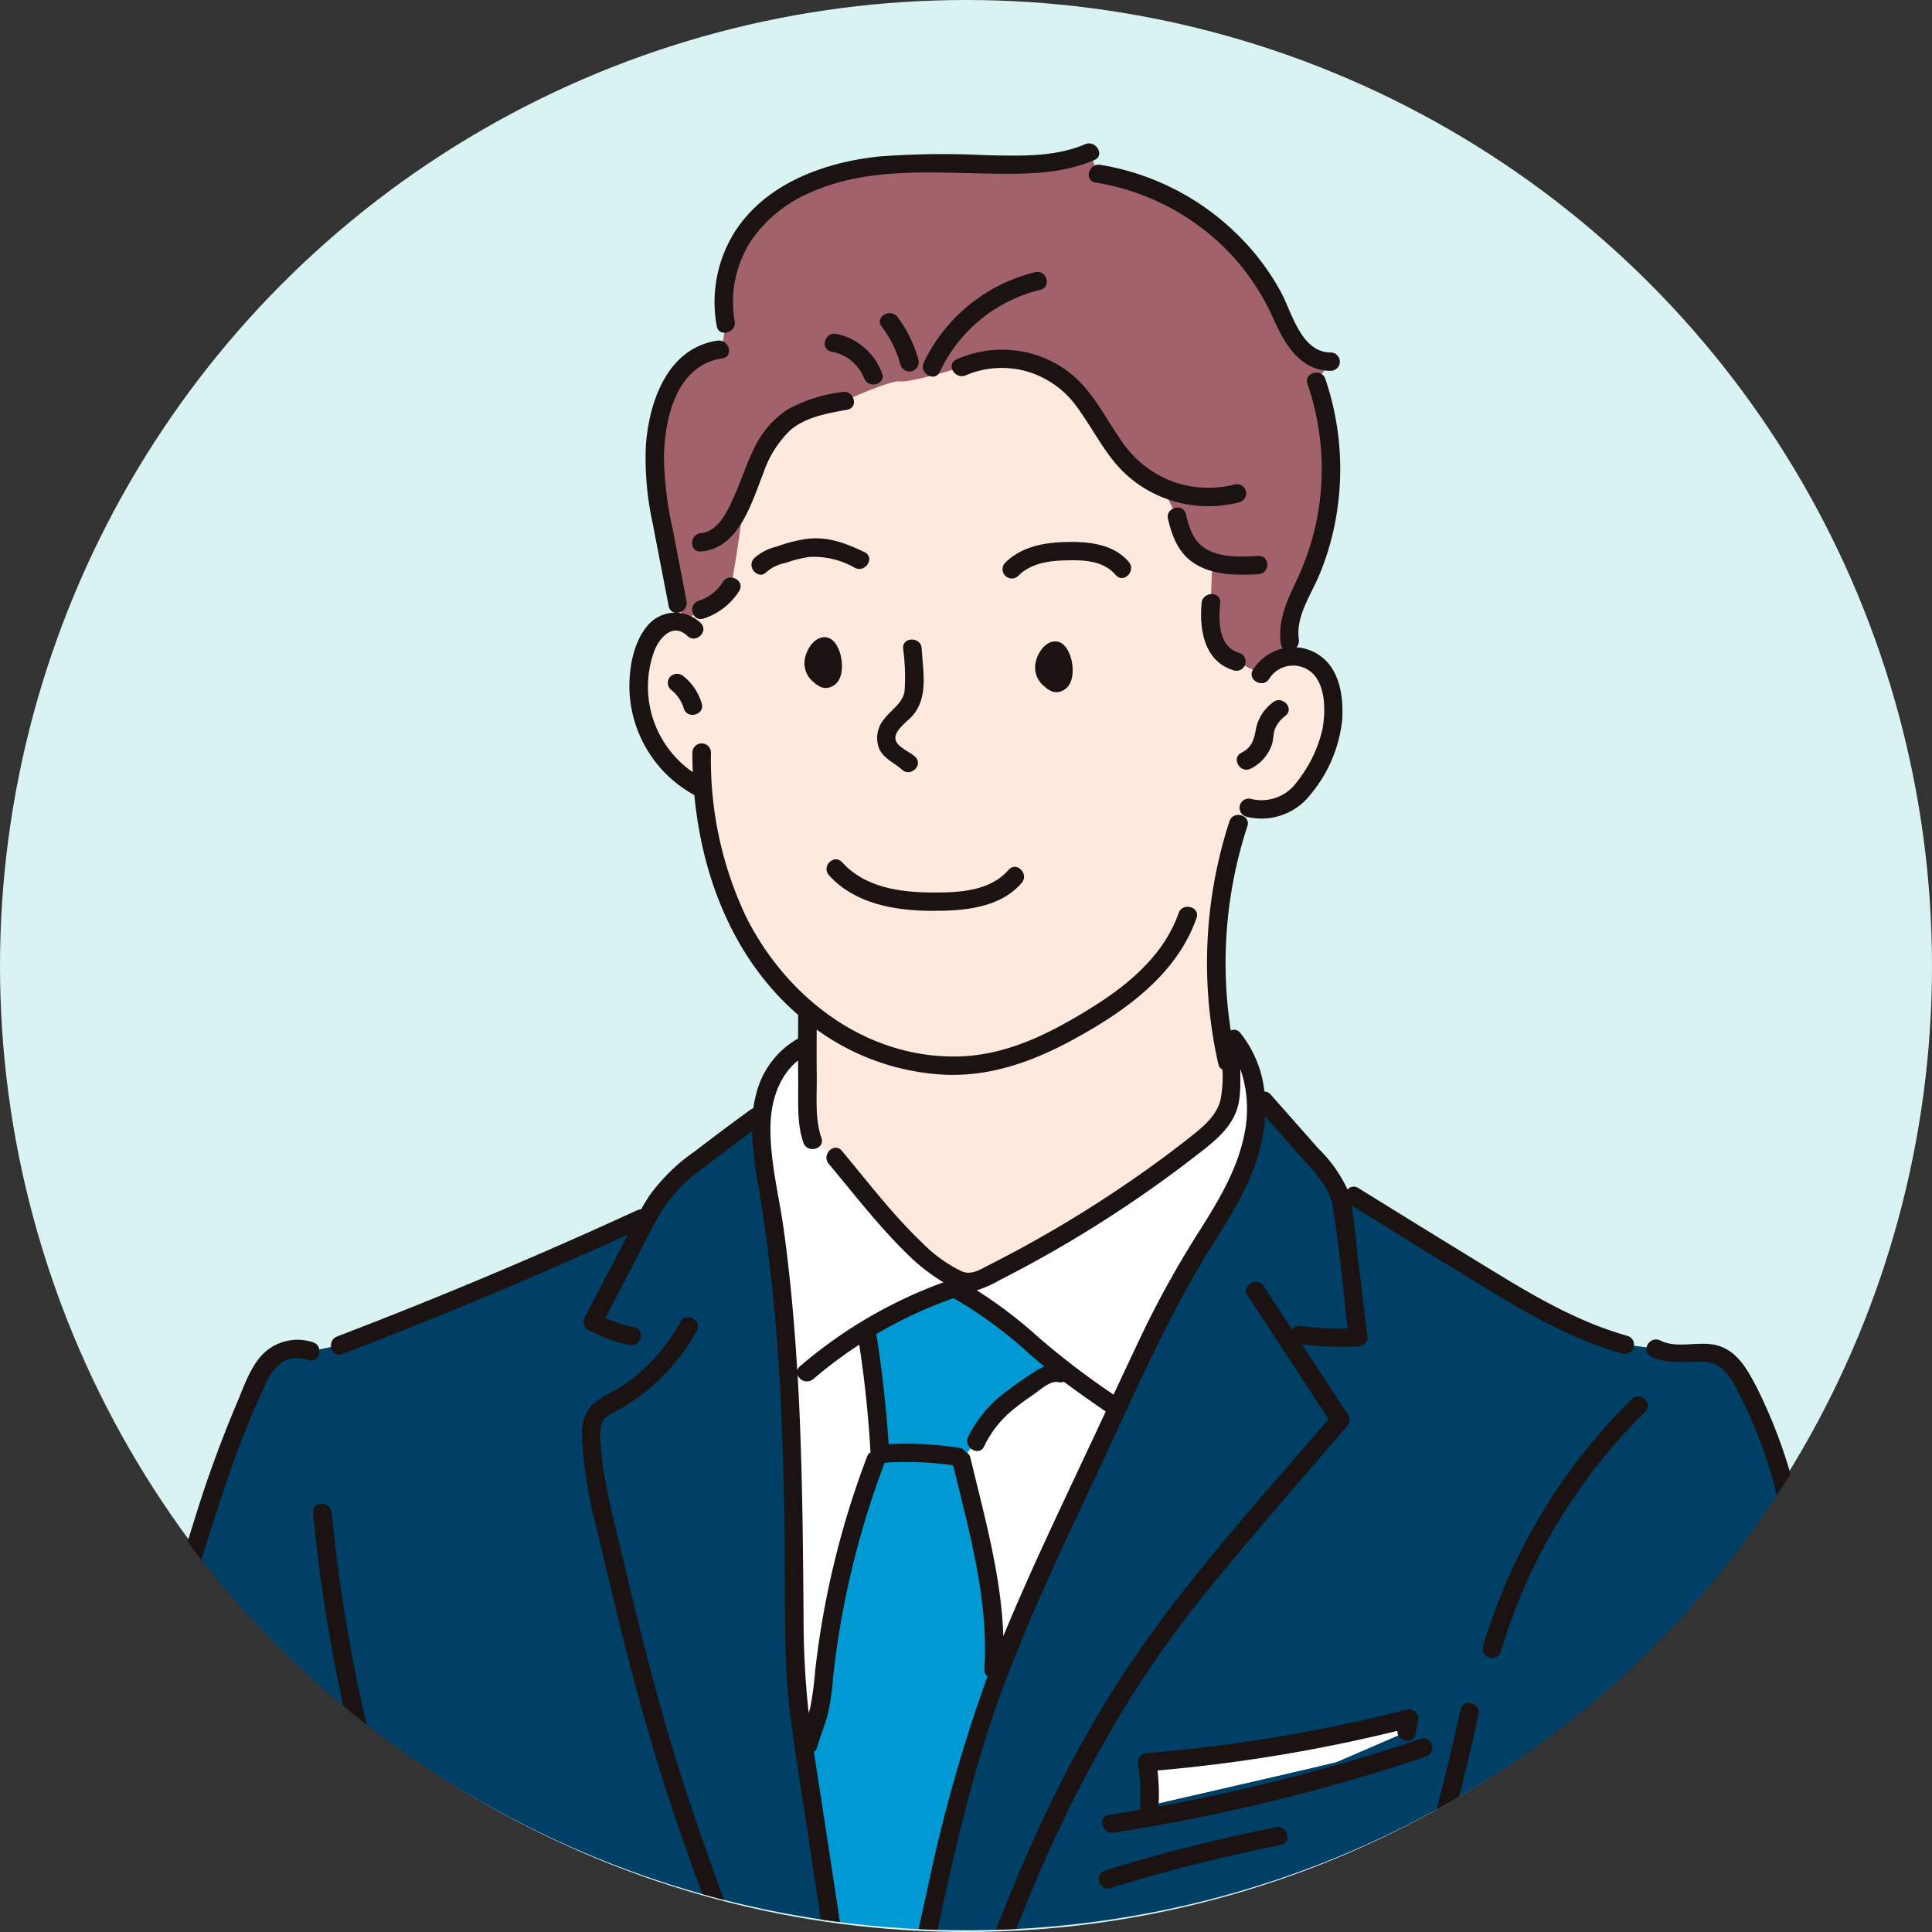
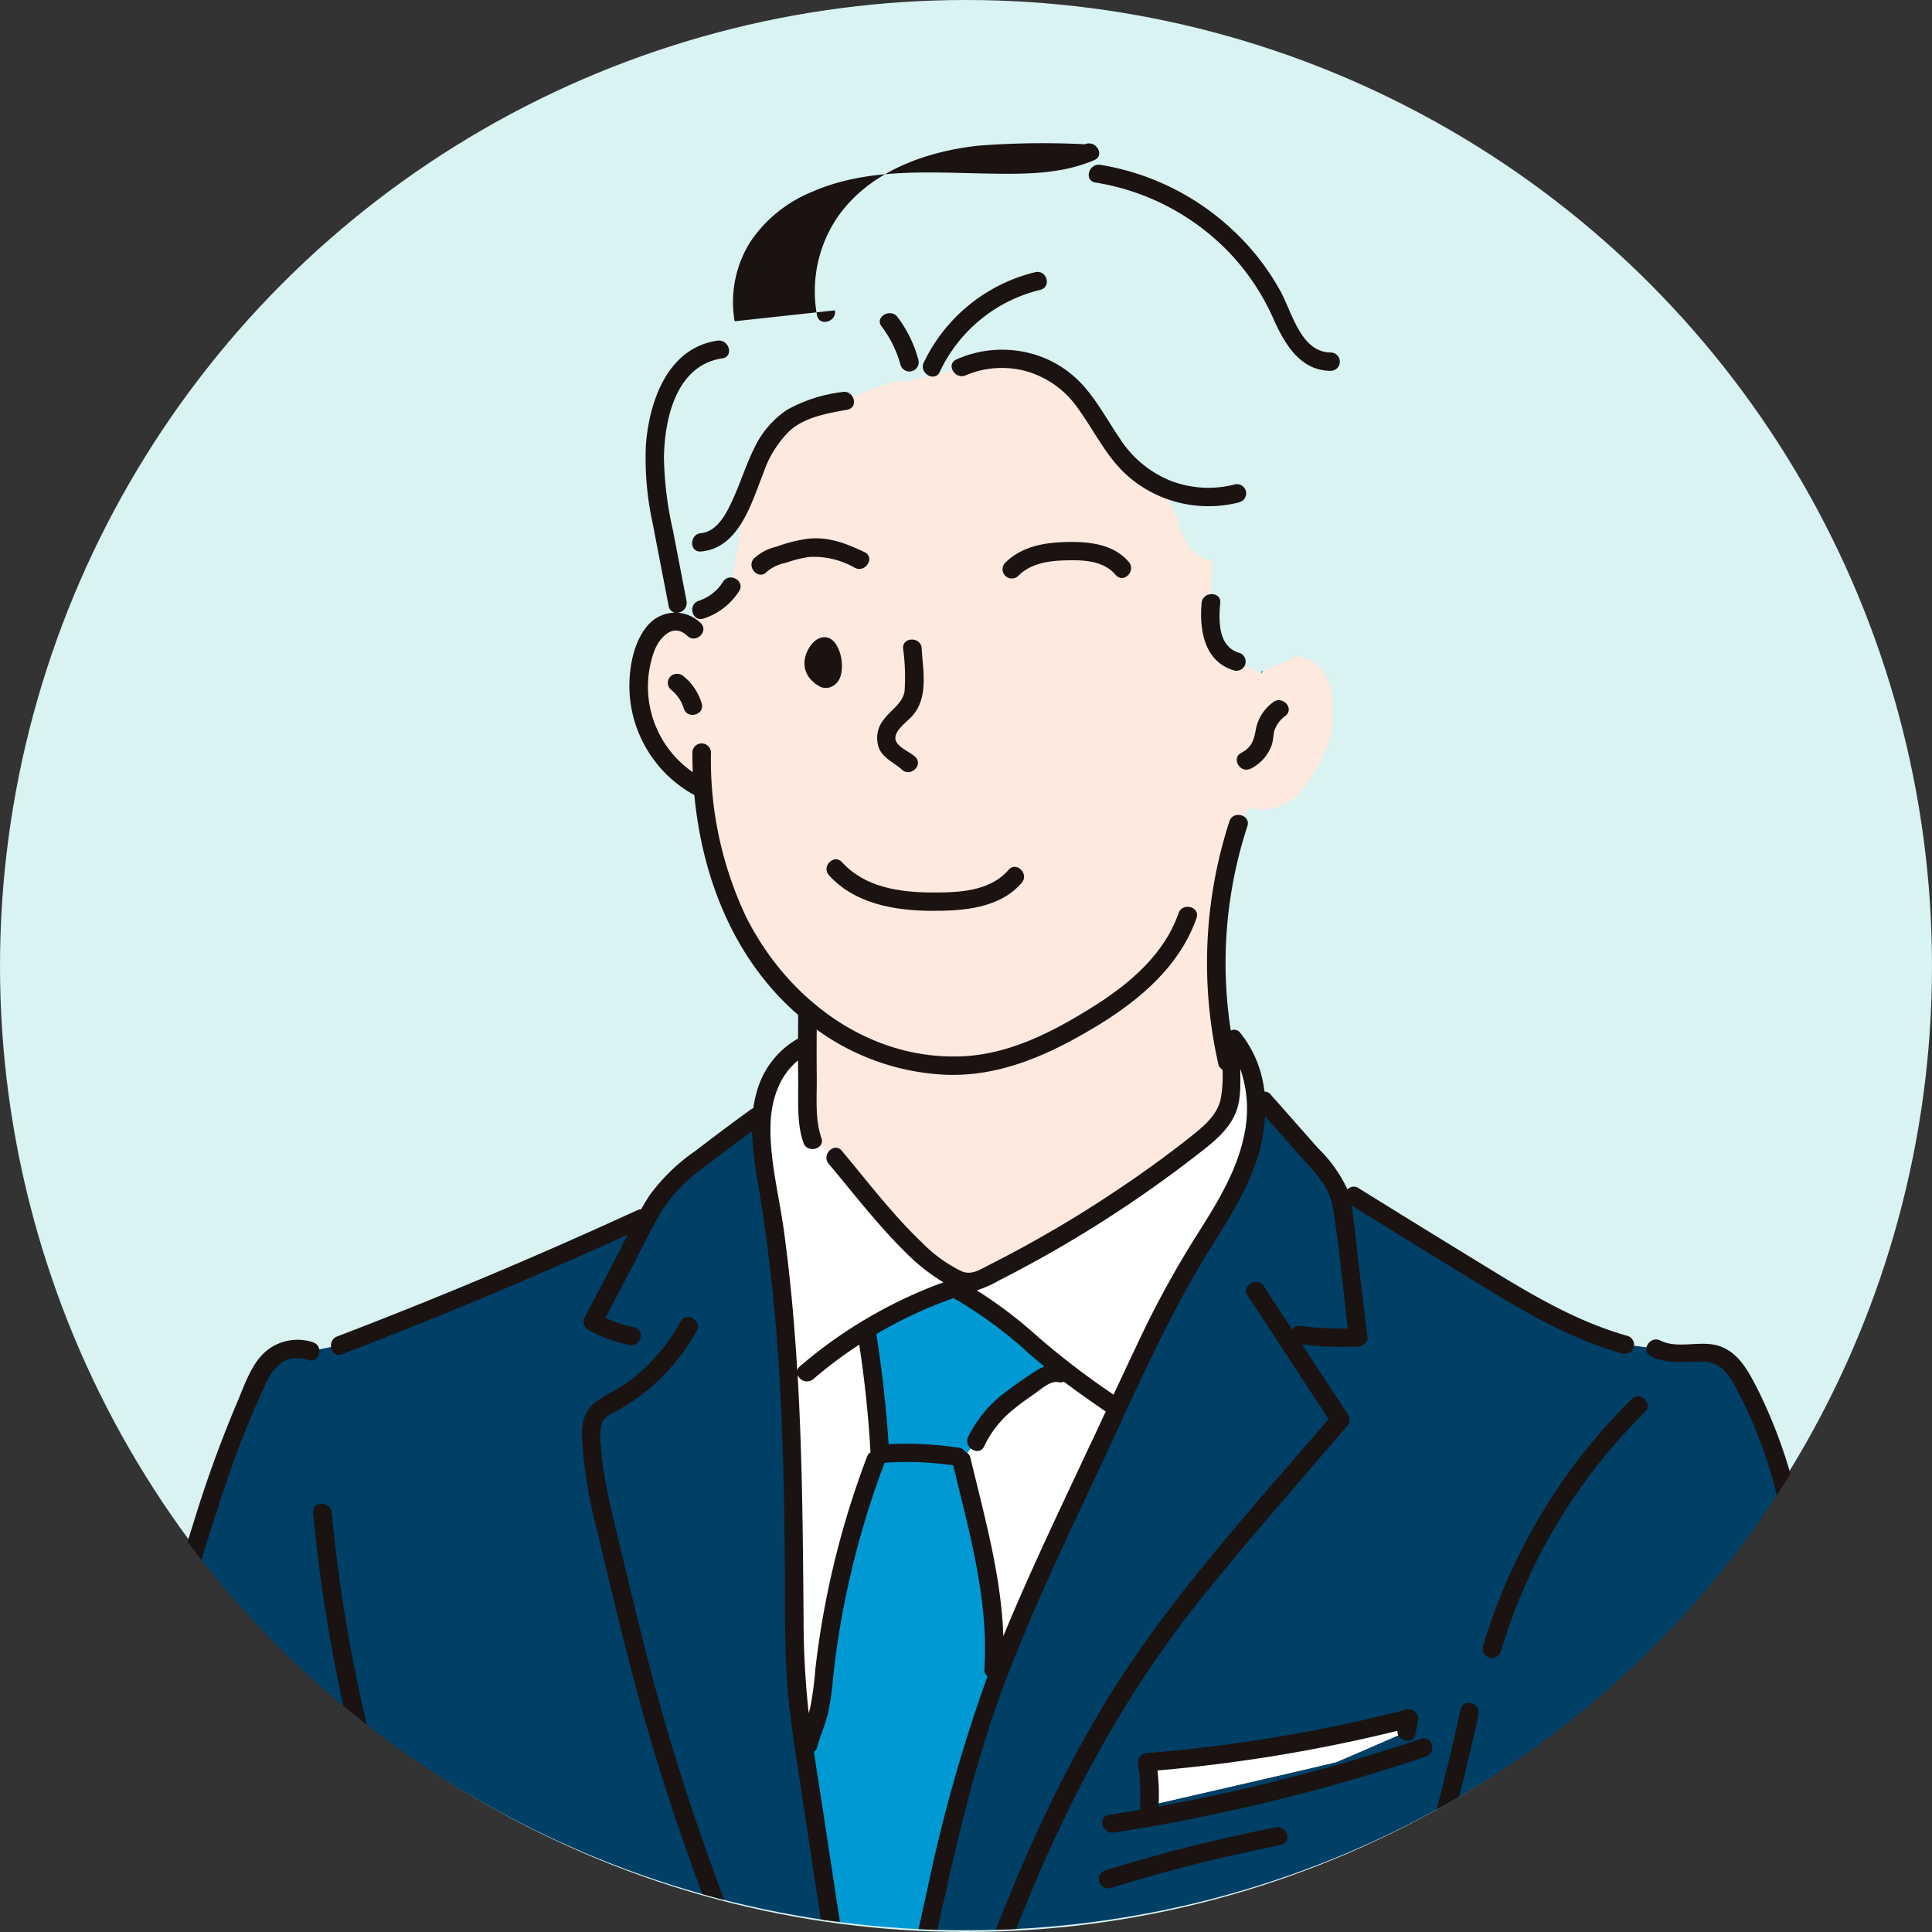
<svg xmlns="http://www.w3.org/2000/svg" width="240" height="240" viewBox="0 0 240 240">
  <rect x="0" y="0" width="240" height="240" fill="#333333" stroke="none" />
  <defs>
    <clipPath id="clip-path">
      <ellipse id="楕円形_666" data-name="楕円形 666" cx="120" cy="118.382" rx="120" ry="118.382" fill="none" />
    </clipPath>
  </defs>
  <g id="residence_staff_case_1st" transform="translate(-193 -7899)">
    <circle id="楕円形_667" data-name="楕円形 667" cx="120" cy="120" r="120" transform="translate(193 7899)" fill="#d9f2f2" />
    <g id="residence_staff_case_1st-2" data-name="residence_staff_case_1st" transform="translate(88 7899.022)">
      <g id="グループ_2861" data-name="グループ 2861" transform="translate(105 3)">
        <g id="グループ_2860" data-name="グループ 2860" clip-path="url(#clip-path)">
          <path id="パス_3285" data-name="パス 3285" d="M37.449,19.908a4.151,4.151,0,0,1,.31-.454l-.276.107-.033.347" transform="translate(119.209 60.829)" fill="#008dc1" />
          <path id="パス_3286" data-name="パス 3286" d="M221.879,90.853c-1.322-8.2-3.225-16.462-7.375-23.692a6.837,6.837,0,0,0-2.422-2.777c-2.464-1.37-5.815.248-8.287-1.106l-3.84-.47c-6.651-1.832-12.608-5.489-18.469-9.1q-7.605-4.686-15.214-9.372l-1.778-.285a6.078,6.078,0,0,0-.305-.792,11.345,11.345,0,0,0-1.928-2.658q-3.564-4.036-7.124-8.068s-.385-.062-1.008-.169a19.636,19.636,0,0,1-1.155,7.589c-1.774,4.989-5.02,9.306-7.71,13.874-2.192,3.727-4.024,7.643-5.852,11.551l-7.693,16.466c-3.309,7.078-6.626,14.176-9.442,21.451-1.071,2.769-2.071,5.563-2.966,8.394-2.267,7.152-3.878,14.485-5.484,21.806q-3.345,15.228-6.685,30.46l-.552-6.1a80.185,80.185,0,0,0-1.916-8.761l-1.832-4.313q-2.265-14.912-4.53-29.829c-.2-1.283-.389-2.563-.569-3.85-.218-1.568-.414-3.141-.561-4.721-.418-4.585-.4-9.19-.418-13.792-.054-16.412-.494-32.891-3.2-49.085a36.114,36.114,0,0,1-.816-9.19l-.791.26q-3.846,2.779-7.588,5.7a22.691,22.691,0,0,0-3.627,3.277A33.325,33.325,0,0,0,78.733,46.9l-.883.19Q59.358,55.6,40.314,62.882l-3.614.735a4.843,4.843,0,0,0-5.062,1.127,8.786,8.786,0,0,0-1.472,2.336c-3.66,7.56-6.133,15.62-8.588,23.639Q20.04,95.744,18.5,100.766c-.661,2.15-1.318,4.3-1.778,6.5-.385,1.849-.632,3.727-1.088,5.563-.515,2.043-1.284,4.015-1.966,6.009-1.69,4.952-3.941,9.954-3.945,15.178,0,.883-.556,4.259-.556,4.259A641,641,0,0,0,.8,206.112c-.364,5.208-.569,10.8,2.217,15.236,3.1,4.94,9.241,7.226,15.1,7.833s11.8-.124,17.662.425c1.6.149,3.192.4,4.773.7l-.581,2.447c-1.677,6.17-2.535,9.335-4.208,15.5.9.235,1.807.462,2.715.673l-.063.157c-3,26.21-1.732,53.405-11.169,78.084.707.124,1.41.252,2.117.38q7.21,1.3,14.424,2.6c6.643,1.2,13.7,2.361,19.983-.1,4.727-1.857,8.484-5.621,11.19-9.871s4.472-9,6.216-13.722q4.292-11.582,8.576-23.16.69-1.857,1.376-3.71c1.92-5.192,3.844-10.387,6.22-15.393,1.527-3.223,3.28-6.566,3.518-10.049a183.324,183.324,0,0,0,3.861,30.642c1.063,5.348,2.246,10.68,3.43,15.987,1.874,8.406,3.874,17.1,9.09,24,6.572,8.7,17.507,13.354,28.408,14.741s21.949-.111,32.838-1.609q8.678-1.195,17.352-2.394,6.727-.922,13.449-1.853c-.945-4.168-1.644-8.386-2.284-12.608a482.736,482.736,0,0,1-5.463-67.383l-.381-.619c.686-.136,1.372-.276,2.058-.437a144.71,144.71,0,0,1-7.752-39.259l-.607.367c-.033-.582-.071-1.155-.1-1.713,1.769-1.985,3.4-4.119,4.986-6.223l2.087-2.616c4.028-5.357,8.086-10.763,10.864-16.842a74.487,74.487,0,0,0,3.468-9.611,192.964,192.964,0,0,0,5.71-85.859m-46.764,51a2.361,2.361,0,0,1,.581,2.414s-.1.487-.276,1.321a20.026,20.026,0,0,1,1.991-1.222,14.039,14.039,0,0,1,2.694-1.077,1.852,1.852,0,0,1,1.247-.037,1.619,1.619,0,0,1,.707.78,4.964,4.964,0,0,1-1.15,5.881l-.749.536a1.7,1.7,0,0,1,1,.574,1.8,1.8,0,0,1,.314.924c.238,2.307-1.577,4.271-3.259,5.893l-4.292,4.135-.008.066a1.5,1.5,0,0,1,1.113.161,2.106,2.106,0,0,1,.7,1.737,16.733,16.733,0,0,1-.5,4.907l-2.029.132-.046.433-14.118.285c-4.639.182-8.952.347-8.952.347v-1.473q1.977-3.9,3.957-7.8a40.56,40.56,0,0,1,3.238-5.617,40.737,40.737,0,0,1,6.668-6.657q3.639-3.114,7.283-6.223a4.718,4.718,0,0,1,1.435-.953,2.447,2.447,0,0,1,2.456.532m-1.966-32.61c-.1.549-.209,1.1-.314,1.642,0,0-8.237,3.59-8.668,3.755s-23.28,5.4-23.28,5.4a23.048,23.048,0,0,0-.276-5.365,192.048,192.048,0,0,0,32.537-5.431M120.971,224.315l4.229-7.552s6.513,2.121,8.931,2.781,10.751,2.7,10.751,2.7A87.566,87.566,0,0,1,133,226.383a29.212,29.212,0,0,1-12.5.57l-.669-.384Zm-75.06-45.965c.067-.2,4.844-14.543,4.844-14.543,1.4.384,2.8.768,4.171,1.242,1.816.636,3.572,1.432,5.413,2a22.757,22.757,0,0,0,5.689.978s10.374.693,15.8,1.089c.113-.1.226-.21.343-.314l6.492.9s-2.556,7.016-3.618,10.647-1.937,12.306-1.937,12.5-.69,8.547-.69,8.547l-1.188-1.362q-.885-1.808-1.765-3.619c-4.589-.8-13.6-2.389-15.658-2.81C61.017,193.046,43.3,186.5,43.3,186.5s2.548-7.948,2.615-8.146m54.909,73.742h0v.058l0-.058" transform="translate(1.882 101.209)" fill="#003f66" />
          <path id="パス_3287" data-name="パス 3287" d="M23.489,50.733c2.7,16.194,3.146,32.672,3.2,49.085.017,4.6,0,9.211.423,13.8.146,1.576.339,3.149.561,4.721a9.293,9.293,0,0,0,2.058-2.625,27.063,27.063,0,0,0,.619-4.143,108.158,108.158,0,0,1,6.509-27.3l.452-1.349a141.307,141.307,0,0,0-1.64-14.646l11.186-5.357,8.291,6.058,4.639,4.618a3.115,3.115,0,0,0-2.577.735c-3.142,2.063-6.442,4.321-7.915,7.75L47.475,84.4c1.715,7.189,4.3,17.737,4.727,26.123,2.811-7.276,6.128-14.37,9.437-21.451q3.846-8.233,7.7-16.462C71.165,68.7,73,64.781,75.185,61.059c2.69-4.573,5.94-8.889,7.714-13.879a19.632,19.632,0,0,0,1.15-7.589A12.625,12.625,0,0,0,81.28,32.1l-1.669-2.043c.222,1.609.51,3.211.878,4.8a24.254,24.254,0,0,1-.054,6.029c-.489,1.96-3.761,4.168-3.761,4.168A151.244,151.244,0,0,1,50.408,61.649a4.571,4.571,0,0,1-2.092.636,4,4,0,0,1-1.749-.561c-3.644-1.9-6.4-5.08-9.057-8.2q-2.874-3.374-5.723-6.772l-2.819-2.1a11.608,11.608,0,0,1-.552-3.982q-.088-3.943-.084-7.882l-.226.025c-3.087,1.362-4.886,4.688-5.346,7.99-.033.248-.063.5-.084.743a36.3,36.3,0,0,0,.812,9.19" transform="translate(71.956 93.986)" fill="#fff" />
          <path id="パス_3288" data-name="パス 3288" d="M45.438,57.177c1.472-3.425,4.773-5.683,7.915-7.746a3.133,3.133,0,0,1,2.577-.739L51.29,44.078,43,38.02,31.818,43.373a142.369,142.369,0,0,1,1.64,14.654L33,59.372a108.433,108.433,0,0,0-6.509,27.3,27.132,27.132,0,0,1-.615,4.143,9.529,9.529,0,0,1-2.062,2.625c.18,1.279.372,2.563.569,3.85q2.265,14.906,4.53,29.825l1.832,4.308a81.036,81.036,0,0,1,1.916,8.761l.552,6.1q3.344-15.228,6.685-30.46c1.606-7.321,3.217-14.654,5.484-21.8.9-2.831,1.895-5.621,2.966-8.4-.423-8.382-3.012-18.934-4.727-26.115Z" transform="translate(75.809 118.882)" fill="#0099d4" />
          <path id="パス_3289" data-name="パス 3289" d="M40,103.172a11.713,11.713,0,0,0,.556,3.982l2.819,2.1q2.842,3.4,5.718,6.772c2.652,3.116,5.413,6.293,9.061,8.2a4.029,4.029,0,0,0,1.744.557,4.541,4.541,0,0,0,2.092-.636,150.685,150.685,0,0,0,26.266-16.594s3.271-2.208,3.761-4.168a24.043,24.043,0,0,0,.054-6.029q-.546-2.383-.874-4.8a55.351,55.351,0,0,1,1.7-22.953l1.853-3.772a6.418,6.418,0,0,0,6.409-1.927,14.257,14.257,0,0,0,1.778-2.625,19.106,19.106,0,0,0,1.79-3.71,12.7,12.7,0,0,0,.469-4.647,7.314,7.314,0,0,0-1.4-4.275,4.7,4.7,0,0,0-3.522-1.647l.075.326L96.589,48.8a4.8,4.8,0,0,0-.305.454l.033-.347-.376.149-2.719-1.374a4.406,4.406,0,0,1-2.92-2.992,10.017,10.017,0,0,1-.28-3.978c.008-.194.1-2.951.209-5.431a6.07,6.07,0,0,1-3.016-2.03,9.543,9.543,0,0,1-1.385-3.594s-.816-1.543-1.811-3.623a13.5,13.5,0,0,1-4.125-2.806c-2.974-3-4.434-7.263-7.584-10.09a12.582,12.582,0,0,0-13.286-2.006s-6.279,1.911-7.567,1.746S44.575,15.3,44.575,15.3c-2.527.458-5.158.962-7.187,2.509-2.92,2.224-3.869,5.955-5.321,9.376-.615,5.893-1.623,11.159-1.623,11.159-.832,1.362-2.334,2.076-3.723,2.893-.251.149-.577.38-.9.615.029.627.063,1.271.092,1.927l-.084-.083A3.308,3.308,0,0,0,22,43.073a5.2,5.2,0,0,0-2.209,2.98,14.151,14.151,0,0,0,.134,9.892,14.419,14.419,0,0,0,6.656,7.4s.142.066.368.177a44.948,44.948,0,0,0,3.932,15.566,35.123,35.123,0,0,0,9.073,11.988c-.013.182-.017.276-.017.276-.017,1.312-.021,2.625-.021,3.937q0,3.943.079,7.882" transform="translate(60.374 31.482)" fill="#fde9de" />
-           <path id="パス_3290" data-name="パス 3290" d="M28.94,57.786s1.008-5.266,1.619-11.159c1.452-3.421,2.4-7.152,5.321-9.376,2.033-1.548,4.664-2.051,7.187-2.509,0,0,5.593-2.583,6.881-2.418s7.572-1.742,7.572-1.742a12.584,12.584,0,0,1,13.286,2c3.15,2.827,4.606,7.09,7.584,10.09a13.292,13.292,0,0,0,4.12,2.806c1,2.08,1.816,3.627,1.816,3.627A9.413,9.413,0,0,0,85.71,52.7a6.052,6.052,0,0,0,3.016,2.03c-.109,2.48-.2,5.237-.209,5.431a9.966,9.966,0,0,0,.28,3.982,4.391,4.391,0,0,0,2.92,2.988L94.437,68.5l.376-.149.272-.1,3.752-1.469-.075-.326-.414-1.8c-.481-2.633.979-5.175,2.1-7.61a33.388,33.388,0,0,0,1.2-24.695l1.765-2.484a5.291,5.291,0,0,1-4.2-2.311,23.424,23.424,0,0,1-2.28-4.374A30.248,30.248,0,0,0,74.512,6.518l-1.033-2.67a22.283,22.283,0,0,1-8.751,1.527c-6.1.116-12.244-.528-18.3.252s-12.244,3.252-15.712,8.2a15.1,15.1,0,0,0-2.451,11.324l-.5,3.314a1.687,1.687,0,0,0-.222-.1,8.151,8.151,0,0,0-5.509,3.549,14.772,14.772,0,0,0-2.28,6.236,25.949,25.949,0,0,0-.28,5.373,52.177,52.177,0,0,0,1.042,7.185q.891,4.618,1.786,9.232l.9,2.224s.54-.442,1.117-.871c.314-.235.64-.462.9-.615,1.385-.817,2.891-1.527,3.723-2.893" transform="translate(61.878 12.032)" fill="#a1626b" />
          <path id="パス_3291" data-name="パス 3291" d="M34.339,61.793s22.853-5.233,23.28-5.4,8.668-3.751,8.668-3.751L66.6,51a192.054,192.054,0,0,1-32.537,5.435,23.229,23.229,0,0,1,.276,5.361" transform="translate(108.43 159.459)" fill="#fff" />
          <path id="パス_3292" data-name="パス 3292" d="M72.318,54.392a233.332,233.332,0,0,1-32.608,8.4c.008-.045.013-.091.017-.14a25.392,25.392,0,0,0-.138-4.333,196,196,0,0,0,29.8-4.923c-.046,1.292,1.987,1.787,2.246.409.1-.545.209-1.094.314-1.642a1.164,1.164,0,0,0-1.422-1.4,192.62,192.62,0,0,1-32.232,5.394A1.167,1.167,0,0,0,37.179,57.6a23.238,23.238,0,0,1,.238,5.055,1.1,1.1,0,0,0,.092.528q-1.964.34-3.941.648c-1.464.223-.841,2.422.615,2.2a232.983,232.983,0,0,0,38.749-9.438c1.4-.47.8-2.67-.615-2.2" transform="translate(104.198 158.594)" fill="#1a1311" />
          <path id="パス_3293" data-name="パス 3293" d="M54.582,54.293a208.82,208.82,0,0,0-21.138,5.344,1.142,1.142,0,0,0,.615,2.2A208.837,208.837,0,0,1,55.2,56.488c1.456-.285.841-2.484-.615-2.2" transform="translate(103.896 169.683)" fill="#1a1311" />
          <path id="パス_3294" data-name="パス 3294" d="M23.017,135.423q17.965-6.871,35.474-14.84c-.4.8-.8,1.6-1.213,2.385l-4.116,7.886a1.148,1.148,0,0,0,.414,1.556,18.348,18.348,0,0,0,5.1,1.882c1.447.3,2.067-1.9.611-2.2a16.613,16.613,0,0,1-3.568-1.164q1.688-3.231,3.372-6.458c1.222-2.336,2.359-4.746,3.723-7.007a20.511,20.511,0,0,1,5.4-5.431q2.83-2.185,5.718-4.292a45.229,45.229,0,0,0,.791,6.723,225.291,225.291,0,0,1,2.669,24.74c.464,8.27.59,16.549.619,24.827.013,4.127,0,8.262.3,12.381.293,4,.933,7.961,1.535,11.922q2.146,14.1,4.284,28.195c.222,1.444,2.447.834,2.23-.607l-3.665-24.1c-.351-2.323-.728-4.647-1.071-6.97a1.086,1.086,0,0,0,.389-.594c.414-1.482,1.05-2.9,1.4-4.4a34.9,34.9,0,0,0,.59-4.267q.489-4.612,1.389-9.162a109.126,109.126,0,0,1,5.007-17.51,40.318,40.318,0,0,1,8.521.322c2,8.316,4.422,16.685,3.874,25.318a.954.954,0,0,0,.393.887A194.414,194.414,0,0,0,95.755,201.7q-2.924,13.216-5.806,26.437-.7-3.987-1.765-7.895a1.157,1.157,0,0,0-2.23.607,84.521,84.521,0,0,1,1.916,8.761,1.014,1.014,0,0,0,1.615.64q-.533,2.427-1.063,4.853c-.314,1.432,1.912,2.043,2.225.607q3.345-15.228,6.685-30.46c2.163-9.838,4.443-19.615,8.015-29.057,3.556-9.4,7.952-18.459,12.207-27.559s8.254-18.344,13.637-26.878c2.631-4.172,5.334-8.543,6.187-13.458a20.952,20.952,0,0,0,.276-2.435q2.271,2.563,4.539,5.134c1.707,1.931,3.476,3.6,3.9,6.232.8,4.965,1.255,10.012,1.836,15.013a37.25,37.25,0,0,1-5.794-.314,1.238,1.238,0,0,0-1.125.429q-1.763-2.687-3.522-5.381c-.8-1.226-2.807-.087-2,1.151q5.032,7.682,10.065,15.372c-9.772,11.415-20.109,22.582-27.894,35.462-7.446,12.314-12.88,25.7-17.519,39.255Q98.2,223.925,96.4,229.684q-.91,2.878-1.79,5.757c-.289.929-.573,1.861-.858,2.79-.188.615-.322,1.444-.569,2.146a1.031,1.031,0,0,0-.515.285,1.369,1.369,0,0,0-.406,1.184c-2.594-.165-5.183-.367-7.772-.59a.9.9,0,0,0,.318-1.143c-5.764-14.762-11.805-29.449-17.047-44.4q-3.916-11.173-6.856-22.636c-1-3.875-1.945-7.771-2.87-11.667-.9-3.8-1.924-7.61-2.535-11.473q-.251-1.591-.347-3.194a6.51,6.51,0,0,1,.146-2.814c.381-.867,1.493-1.25,2.271-1.7a23.2,23.2,0,0,0,2.234-1.457,25.273,25.273,0,0,0,7.25-8.233c.707-1.288-1.284-2.439-2-1.151A22.817,22.817,0,0,1,58.5,138.91c-1.326.962-2.932,1.589-4.183,2.629-1.364,1.135-1.56,2.761-1.51,4.424a58.039,58.039,0,0,0,1.92,11.5c.933,3.962,1.87,7.928,2.849,11.881,1.933,7.8,4.087,15.55,6.651,23.176s5.434,15.121,8.35,22.607q4.988,12.8,10,25.59a1.229,1.229,0,0,0,.243.392q-2.573-.229-5.145-.475c-4.087-.388-8.178-.78-12.269-1.106a1.157,1.157,0,0,0-1.615-.128c-2.9-.223-5.815-.409-8.726-.528a1.083,1.083,0,0,0-1.029,1.543,5.343,5.343,0,0,0-4.476-2.245,1.116,1.116,0,0,0-.724.252,1.172,1.172,0,0,0-.414-.095,24.54,24.54,0,0,1-7.559-1.7c-2.271-.867-4.526-1.655-6.86-2.319.079-1.482-.054-2.984-.121-4.453q-.132-2.947-.339-5.893-.408-5.782-1.109-11.547-.809-6.617-1.983-13.185c-.255-1.44-2.481-.829-2.225.607q2.014,11.279,2.9,22.706c.289,3.747.6,7.548.577,11.312a18.873,18.873,0,0,1-1.242,5.394q-.847,2.724-1.694,5.443-1.832,5.875-3.66,11.745A87.008,87.008,0,0,0,7.23,253.05c-1.481-.116-1.472,2.162,0,2.278,13.7,1.073,26.4,6.351,39.159,11.006a.948.948,0,0,0,1.1-.252,118.806,118.806,0,0,0,12.65,2.9,1.16,1.16,0,0,0,.866-.161c.544,1.081,1.088,2.158,1.615,3.24a.944.944,0,0,0,.962.578c-.163,3.318-.293,6.624-.477,9.884-.084,1.465,2.225,1.461,2.309,0,.4-7.007.644-14.044,1.372-21.03a63.809,63.809,0,0,1,4.585-19.165c7.982.735,15.955,1.572,23.962,1.977a163.2,163.2,0,0,0,19.686-.165c6.664-.466,13.3-1.23,19.967-1.7a102.473,102.473,0,0,1,22.38.45,1.227,1.227,0,0,0,1.2-1.919,1.141,1.141,0,0,0,.163-.376c.427-1.754,1.2-5.967-.305-7.61q1.286-1.238,2.569-2.48a19.282,19.282,0,0,0,2.962-3.334c1.012-1.572,1.481-3.925.481-5.324a6.1,6.1,0,0,0,1.012-6.945c-1.242-2.295-4-1.325-6.12-.157a3.408,3.408,0,0,0-1.7-2.777,3.367,3.367,0,0,0-2.046-.433,309.619,309.619,0,0,0,8.6-31.352c.31-1.432-1.916-2.043-2.23-.607a309.863,309.863,0,0,1-8.789,31.95.967.967,0,0,0,.151.97c-3.167,2.447-6.154,5.2-9.17,7.829a32,32,0,0,0-7.107,8.278c-2,3.528-3.723,7.226-5.555,10.841a1.1,1.1,0,0,0-.021,1.007c-4.53.367-9.057.825-13.579,1.189a168.787,168.787,0,0,1-20.071.5c-.945-.037-1.895-.083-2.84-.132a7.58,7.58,0,0,0,.372-1.073c.284-.929.565-1.861.849-2.79,1.109-3.611,2.225-7.218,3.376-10.812,2.326-7.251,4.79-14.456,7.6-21.542,5.643-14.254,12.809-27.84,22.451-39.882,5.865-7.325,12.1-14.374,18.2-21.517a1.163,1.163,0,0,0,.184-1.382q-2.88-4.4-5.76-8.794a40.722,40.722,0,0,0,6.986.26c.569-.029,1.234-.5,1.155-1.139q-.521-4.3-1.046-8.613c-.31-2.575-.51-5.2-.945-7.771,5.664,3.491,11.32,7,17,10.47,5.254,3.207,10.68,6.252,16.662,7.932a1.14,1.14,0,0,0,.611-2.2c-5.911-1.663-11.236-4.725-16.427-7.9q-8.509-5.2-16.976-10.453a1.035,1.035,0,0,0-1.36.173,17.345,17.345,0,0,0-3.656-5.126q-2.943-3.337-5.89-6.669a1.008,1.008,0,0,0-.778-.371,14.015,14.015,0,0,0-3-7.288.919.919,0,0,0-1.175-.289,54.655,54.655,0,0,1,2.062-25.392c.456-1.4-1.774-2-2.23-.6a56.87,56.87,0,0,0-1.38,30.147.988.988,0,0,0,.519.7,15.694,15.694,0,0,1-.238,3.71c-.456,1.935-2.033,3.273-3.535,4.469-3.464,2.765-7.095,5.34-10.809,7.767s-7.521,4.68-11.433,6.768q-1.506.8-3.033,1.576c-1.075.545-2.142,1.288-3.363.755a17.624,17.624,0,0,1-4.869-3.512c-3.66-3.479-6.773-7.589-10.006-11.448-.95-1.131-2.573.487-1.631,1.609,3.125,3.731,6.141,7.664,9.626,11.085a24.093,24.093,0,0,0,4.622,3.64A57.639,57.639,0,0,0,79.9,136.925a1.035,1.035,0,0,0-.351.532c-.347-5.8-.866-11.6-1.661-17.378-.6-4.374-1.8-8.84-1.657-13.272.092-2.938,1.1-6.009,3.418-7.862q.006,1.238.017,2.476c.033,2.538-.2,5.319.653,7.75.485,1.378,2.715.784,2.23-.607-.824-2.348-.548-5.1-.577-7.552-.021-1.969-.017-3.937-.008-5.906a29.515,29.515,0,0,0,16.064,5.617c6.681.239,12.608-2.414,18.218-5.745,5.513-3.273,10.743-7.548,12.9-13.73.485-1.391-1.744-1.985-2.225-.607-1.782,5.113-6.091,8.782-10.584,11.6-5.007,3.145-10.483,6-16.536,6.2-11.684.38-21.606-7.338-26.605-17.329a45.507,45.507,0,0,1-4.367-20.453,1.156,1.156,0,0,0-2.309,0c0,.825.017,1.651.05,2.476a12.9,12.9,0,0,1-4.836-14.9c.594-1.713,2.334-3.776,4.171-2.026,1.071,1.015,2.707-.594,1.636-1.614a4.581,4.581,0,0,0-2.962-1.271A1.213,1.213,0,0,0,65.8,41.9q-.847-4.414-1.7-8.831a43.948,43.948,0,0,1-1.113-9.013c.075-4.791,1.5-11.485,7.254-12.327,1.468-.215.845-2.41-.611-2.2-6.237.916-8.484,7.622-8.885,12.987a37.624,37.624,0,0,0,.858,9.768c.648,3.409,1.318,6.813,1.974,10.218a.948.948,0,0,0,1,.821A4.526,4.526,0,0,0,60.892,45c-1.732,2.1-2.259,5.282-2.188,7.907a15.475,15.475,0,0,0,8.061,13.07c.971,10.284,4.924,20.42,12.9,27.316q-.013,1.467-.017,2.93a10.881,10.881,0,0,0-5.191,6.855,14.151,14.151,0,0,0-.368,1.8,1.067,1.067,0,0,0-.318.165q-3.483,2.526-6.886,5.146a23.608,23.608,0,0,0-5.693,5.53c-.368.561-.711,1.135-1.046,1.721a1.279,1.279,0,0,0-.485.116Q41.3,126,22.4,133.227c-1.372.524-.774,2.728.615,2.2m29.956,108a6.421,6.421,0,0,1-1.59,5.117,16.2,16.2,0,0,1-4.246,3.537,6.95,6.95,0,0,1-5,1.217,3.238,3.238,0,0,1-2.794-3.161,8.412,8.412,0,0,1,1.523-4.535,10.1,10.1,0,0,1,7.915-4.5,1.1,1.1,0,0,0,1-.631,3.57,3.57,0,0,1,3.2,2.959m-25.66,13.693q1.657-5.324,3.317-10.647.847-2.724,1.694-5.443c.456-1.457,1.017-2.93,1.36-4.432,3.506,1.044,6.869,2.509,10.4,3.359a12.277,12.277,0,0,0-4.141,3.1c-2.083,2.4-3.949,6.471-2.355,9.562a5.135,5.135,0,0,0,1.322,1.651,1.189,1.189,0,0,0,.619,2.146l.088,0a28.277,28.277,0,0,0,2.74,4.985c.339.487.7.966,1.071,1.432-5.329-1.969-10.65-3.958-16.059-5.7l-.054-.016M48.5,263.961a5.4,5.4,0,0,1-1.355-.4,5.4,5.4,0,0,1-.979-1.036,23.686,23.686,0,0,1-1.606-1.993,26.376,26.376,0,0,1-2.4-4.048,43.937,43.937,0,0,0,6.777-.524c1.293-.2.958-1.927-.138-2.183a14.048,14.048,0,0,0,6.12-6.892,7.271,7.271,0,0,0-.594-6.029,1.125,1.125,0,0,0,.74.293c2.234.095,4.468.227,6.7.384A18.776,18.776,0,0,0,59.052,246a25.719,25.719,0,0,0-1.744,8.708,18.139,18.139,0,0,0,1.117,8.666c.473,1.094.979,2.175,1.5,3.252-3.844-.735-7.651-1.63-11.429-2.662m15.277,5.233c-1.008-2.039-2.02-4.073-2.978-6.133a15.684,15.684,0,0,1-1.2-7.965,24.591,24.591,0,0,1,1.439-7.907,16.552,16.552,0,0,1,3.618-5.443c1.443.111,2.882.235,4.325.363-3.56,8.547-4.643,17.82-5.2,27.084m92.533-34.529c.761-.177.653.516.669,1.1a16.13,16.13,0,0,1-.473,4.222,1.185,1.185,0,0,0-.021.5c-2.108-.272-4.221-.454-6.329-.557a19.107,19.107,0,0,1,4.618-4.507,5.415,5.415,0,0,1,1.535-.755m6.112-9.467a11.935,11.935,0,0,1-2.916,3.557q-1.926,1.863-3.857,3.722c-3.221.838-5.689,4.044-7.634,6.467a1.17,1.17,0,0,0-.259.891q-2.579-.062-5.166,0c.883-2.959,3.154-5.146,5.467-7.111,2.736-2.319,5.555-4.556,8.333-6.83a14.645,14.645,0,0,1,3.949-2.678c.477-.173,1.711-.532,2.192-.128.506.425.1,1.638-.109,2.113m-.138-9.2c.929-.3,1.175-.223,1.418.743a3.9,3.9,0,0,1-1.213,3.813,1.1,1.1,0,0,0-.151.165l-.071-.012c-3.167-.343-5.739,2.125-7.982,3.962-2.707,2.216-5.463,4.383-8.12,6.665-2.56,2.2-4.924,4.738-5.852,8.039a1.1,1.1,0,0,0-.025.528c-1.155.045-2.313.1-3.468.173l0,0c.958-1.548,1.862-3.12,2.7-4.729.824-1.585,1.485-3.252,2.326-4.82.87-1.622,2.456-2.513,3.924-3.557l4.907-3.479c3.029-2.15,5.99-4.568,9.22-6.417a12.932,12.932,0,0,1,2.38-1.069m-24.334,15.777a28.524,28.524,0,0,1,5.4-7.622c2.3-2.253,4.836-4.284,7.283-6.376,1.263-1.081,2.514-2.187,3.8-3.248.5-.417,1.05-.9,1.757-.7a1.214,1.214,0,0,1,.786,1.585,1.061,1.061,0,0,0,.059.763c-2.84,1.9-5.585,3.962-8.366,5.934l-4.568,3.244a14.855,14.855,0,0,0-3.673,3.087,38.515,38.515,0,0,0-2.631,5.225c-.912,1.791-1.908,3.541-2.97,5.249a1,1,0,0,0,.113,1.275c-.439.029-.874.058-1.314.091,1.439-2.835,2.865-5.679,4.321-8.51M116,146.541c-3.706,7.932-7.517,15.831-10.851,23.923-.255-7.507-2.343-14.857-4.087-22.145a1,1,0,0,0-.653-.755.929.929,0,0,0-.74-.5,43.353,43.353,0,0,0-8.772-.45q-.446-6.871-1.527-13.68a55.034,55.034,0,0,1,9.6-4.469l.092.058a53.482,53.482,0,0,1,9.4,6.945q.872.761,1.774,1.49a8.774,8.774,0,0,0-1.406.78c-1.083.71-2.15,1.444-3.175,2.233a15.445,15.445,0,0,0-4.886,5.749c-.6,1.329,1.393,2.488,2,1.151a13.089,13.089,0,0,1,3.761-4.684c.761-.627,1.569-1.2,2.389-1.758.761-.52,2.062-1.742,3.037-1.523a1.16,1.16,0,0,0,.72-.05c1.7,1.275,3.439,2.493,5.191,3.7q-.929,1.993-1.857,3.982m-11.349-20.287a152.639,152.639,0,0,0,24.413-15.472c1.857-1.44,3.853-2.926,4.844-5.113.824-1.82.644-3.739.674-5.65a15.138,15.138,0,0,1,.452,8.3c-.9,4.366-3.284,8.233-5.639,11.968a121.957,121.957,0,0,0-6.911,12.418c-1.234,2.575-2.443,5.167-3.652,7.758a98.051,98.051,0,0,1-9.312-7.111,56.267,56.267,0,0,0-7.68-5.848,13.8,13.8,0,0,0,2.811-1.25M81.536,138.534a54.141,54.141,0,0,1,5.714-4.284q1.016,6.648,1.4,13.371a1.161,1.161,0,0,0-.439.565,109.585,109.585,0,0,0-5.058,17.642q-.86,4.364-1.364,8.79a41.932,41.932,0,0,1-.611,4.634c-.063.264-.134.528-.213.788l0-.062a108.369,108.369,0,0,1-.632-11.881c-.084-10.045-.159-20.081-.74-30.093a1.238,1.238,0,0,0,1.949.528" transform="translate(19.489 29.766)" fill="#1a1311" />
          <path id="パス_3295" data-name="パス 3295" d="M4.758,111.718A141.02,141.02,0,0,1,8.636,96.733a65.125,65.125,0,0,0,2.259-7.189c.531-2.493.891-5,1.569-7.465,1.364-4.96,2.983-9.867,4.489-14.791,1.464-4.762,2.945-9.525,4.7-14.192.983-2.6,2.05-5.179,3.255-7.692a6.444,6.444,0,0,1,2.179-3.025,3.8,3.8,0,0,1,3.225-.268c1.41.475,2.012-1.725.611-2.2a6.1,6.1,0,0,0-5.852,1.114c-1.832,1.56-2.7,4.321-3.618,6.454a153.017,153.017,0,0,0-5.329,14.692c-1.644,5.216-3.217,10.457-4.819,15.69A68.877,68.877,0,0,0,9.3,85.554,52.259,52.259,0,0,1,7.389,93.32a156.1,156.1,0,0,0-4.857,17.791c-.318,1.432,1.908,2.043,2.225.607" transform="translate(7.963 123.813)" fill="#1a1311" />
          <path id="パス_3296" data-name="パス 3296" d="M73.127,92.083a175.439,175.439,0,0,0-3.568-30.708,62.68,62.68,0,0,0-5.375-15.727c-1.109-2.138-2.351-4.552-4.857-5.291-2.3-.681-4.991.446-7.162-.636-1.322-.66-2.493,1.3-1.167,1.969,1.991.99,4.041.623,6.179.664a4.033,4.033,0,0,1,2.631.8,9.521,9.521,0,0,1,1.945,2.823,56.22,56.22,0,0,1,5.078,13.821,159.956,159.956,0,0,1,3.882,29.763A192.237,192.237,0,0,1,63.928,150.1a76.874,76.874,0,0,1-5.957,16.119,112.837,112.837,0,0,1-9.341,13.8c-.887,1.18,1.117,2.319,1.991,1.151a119.66,119.66,0,0,0,8.793-12.814,68.226,68.226,0,0,0,5.769-14.283,193.822,193.822,0,0,0,6.48-30.737,193.675,193.675,0,0,0,1.464-31.253" transform="translate(154.094 123.784)" fill="#1a1311" />
          <path id="パス_3297" data-name="パス 3297" d="M44.075,72.411a1.155,1.155,0,0,0,2.225.607A69.709,69.709,0,0,1,64.217,43.243c1.054-1.036-.581-2.649-1.636-1.609A72.024,72.024,0,0,0,44.075,72.411" transform="translate(140.134 129.131)" fill="#1a1311" />
          <path id="パス_3298" data-name="パス 3298" d="M9.3,45.628a197.524,197.524,0,0,0,7.455,38.206c.423,1.4,2.652.8,2.23-.607a194.552,194.552,0,0,1-7.375-37.6c-.138-1.449-2.447-1.461-2.309,0" transform="translate(29.596 139.259)" fill="#1a1311" />
          <path id="パス_3299" data-name="パス 3299" d="M38.475,28.842a5.259,5.259,0,0,0,2.577-2.881c.218-.619.192-1.267.36-1.89a3.814,3.814,0,0,1,1.4-1.812c1.113-.978-.527-2.588-1.631-1.614a5.436,5.436,0,0,0-2.05,3.145c-.243,1.378-.473,2.389-1.824,3.083-1.322.677-.151,2.645,1.167,1.968" transform="translate(116.911 63.612)" fill="#1a1311" />
          <path id="パス_3300" data-name="パス 3300" d="M21.8,19.871a1.2,1.2,0,0,0-1.631,0,1.132,1.132,0,0,0,0,1.609,4.717,4.717,0,0,1,1.648,2.369c.418,1.4,2.648.809,2.225-.6A6.754,6.754,0,0,0,21.8,19.871" transform="translate(63.128 61.13)" fill="#1a1311" />
-           <path id="パス_3301" data-name="パス 3301" d="M23.71,25.679a14.017,14.017,0,0,1,2.05-10.02,16.954,16.954,0,0,1,7.484-6.025c7-3.1,14.892-2.406,22.351-2.295,4.33.066,8.76.058,12.8-1.684,1.36-.586.184-2.546-1.163-1.964C63.371,5.35,58.891,5.127,54.779,5.044a104.518,104.518,0,0,0-13.211.173c-6.806.739-13.959,3.363-17.8,9.29a16.393,16.393,0,0,0-2.28,11.778c.251,1.44,2.481.829,2.225-.607" transform="translate(67.551 11.207)" fill="#1a1311" />
+           <path id="パス_3301" data-name="パス 3301" d="M23.71,25.679a14.017,14.017,0,0,1,2.05-10.02,16.954,16.954,0,0,1,7.484-6.025c7-3.1,14.892-2.406,22.351-2.295,4.33.066,8.76.058,12.8-1.684,1.36-.586.184-2.546-1.163-1.964a104.518,104.518,0,0,0-13.211.173c-6.806.739-13.959,3.363-17.8,9.29a16.393,16.393,0,0,0-2.28,11.778c.251,1.44,2.481.829,2.225-.607" transform="translate(67.551 11.207)" fill="#1a1311" />
          <path id="パス_3302" data-name="パス 3302" d="M33.166,6.438a29.507,29.507,0,0,1,16.821,8.91,28.82,28.82,0,0,1,5.292,8.035c1.364,3.033,3.275,6.43,7.107,6.446a1.139,1.139,0,0,0,0-2.278c-3.677-.017-4.794-4.94-6.174-7.494a30.184,30.184,0,0,0-5.677-7.416,31.482,31.482,0,0,0-16.754-8.4c-1.456-.231-2.079,1.964-.615,2.2" transform="translate(102.915 13.214)" fill="#1a1311" />
-           <path id="パス_3303" data-name="パス 3303" d="M48.924,27.551a34.755,34.755,0,0,0-1.472-16.28c-.473-1.382-2.7-.788-2.225.607a32.447,32.447,0,0,1,1.238,16.478,32.651,32.651,0,0,1-2.552,7.87c-1.213,2.579-2.422,5.08-1.983,7.99a1.029,1.029,0,0,0,.23.532,6.035,6.035,0,0,0-3.685,2.629c-.8,1.246,1.2,2.389,1.991,1.151a3.511,3.511,0,0,1,5.488-.6c1.565,1.638,1.519,4.754,1.146,6.818a16.413,16.413,0,0,1-3.217,6.628,5.375,5.375,0,0,1-5.639,2.068,1.14,1.14,0,0,0-.615,2.2,7.693,7.693,0,0,0,7.986-2.761,17.294,17.294,0,0,0,3.928-9.256c.188-2.984-.326-6.591-3.175-8.25a5.668,5.668,0,0,0-2.51-.768,1.166,1.166,0,0,0,.3-.99c-.418-2.8,1.5-5.509,2.535-7.985a33.271,33.271,0,0,0,2.234-8.072" transform="translate(117.188 32.784)" fill="#1a1311" />
          <path id="パス_3304" data-name="パス 3304" d="M24.387,17.184a5.708,5.708,0,0,1-3.033,2.373c-1.4.462-.8,2.666.615,2.2a8.23,8.23,0,0,0,4.413-3.417c.791-1.246-1.2-2.394-2-1.151" transform="translate(65.436 52.06)" fill="#1a1311" />
          <path id="パス_3305" data-name="パス 3305" d="M32.692,15.876c1.941-1.7,4.668-2.142,7.132-2.592,1.46-.268.845-2.464-.611-2.2a18.751,18.751,0,0,0-6.894,2.228,11.766,11.766,0,0,0-4.07,4.787c-.933,1.886-1.573,3.9-2.418,5.815-.757,1.737-1.97,4.507-4.171,4.7-1.468.136-1.485,2.41,0,2.282,4.748-.417,6.283-6.091,7.743-9.743a13.367,13.367,0,0,1,3.288-5.274" transform="translate(65.426 34.591)" fill="#1a1311" />
-           <path id="パス_3306" data-name="パス 3306" d="M25.936,9.339c-1.452-.289-2.071,1.911-.615,2.2a5.379,5.379,0,0,1,4.07,3.31c.51,1.362,2.744.772,2.225-.607a7.683,7.683,0,0,0-5.681-4.9" transform="translate(77.959 29.119)" fill="#1a1311" />
          <path id="パス_3307" data-name="パス 3307" d="M28.343,9.182c-.874-1.164-2.882-.029-2,1.151a13.942,13.942,0,0,1,2.368,4.82,1.155,1.155,0,0,0,2.225-.607,15.584,15.584,0,0,0-2.6-5.365" transform="translate(83.165 27.187)" fill="#1a1311" />
          <path id="パス_3308" data-name="パス 3308" d="M29.516,19.867A18.584,18.584,0,0,1,41.986,9.686c1.443-.347.832-2.546-.615-2.2A20.784,20.784,0,0,0,27.521,18.716c-.619,1.325,1.372,2.484,2,1.151" transform="translate(87.229 23.304)" fill="#1a1311" />
          <path id="パス_3309" data-name="パス 3309" d="M64.013,28.737a1.14,1.14,0,0,0-.615-2.2,13.076,13.076,0,0,1-7.915-.454,13.476,13.476,0,0,1-6.308-5.229c-1.556-2.266-2.836-4.725-4.71-6.764a13.27,13.27,0,0,0-6.714-3.92A13.915,13.915,0,0,0,28.861,11c-1.355.6-.184,2.563,1.163,1.969a11.415,11.415,0,0,1,7.71-.442,11.714,11.714,0,0,1,6.237,4.581c1.619,2.228,2.878,4.692,4.656,6.818a14.862,14.862,0,0,0,6.392,4.416,15.269,15.269,0,0,0,8.994.4" transform="translate(89.955 30.627)" fill="#1a1311" />
-           <path id="パス_3310" data-name="パス 3310" d="M38.4,21.736c2.309,1.263,4.978,1.222,7.534,1.1,1.481-.07,1.489-2.348,0-2.278-2.021.1-4.212.252-6.087-.644-1.912-.912-2.46-2.641-2.912-4.552-.339-1.428-2.564-.825-2.225.607.561,2.369,1.426,4.531,3.69,5.769" transform="translate(110.38 45.478)" fill="#1a1311" />
          <path id="パス_3311" data-name="パス 3311" d="M39.754,26.628a1.14,1.14,0,0,0,.615-2.2c-2.615-.772-2.522-4.048-2.322-6.19.134-1.457-2.179-1.449-2.313,0-.3,3.3.3,7.288,4.02,8.386" transform="translate(113.536 53.635)" fill="#1a1311" />
          <path id="パス_3312" data-name="パス 3312" d="M24.233,19.614a5.179,5.179,0,0,1,2.376-1.1,14.414,14.414,0,0,1,2.937-.73,10.291,10.291,0,0,1,5.643,1.37c1.334.627,2.506-1.333,1.167-1.969-2.288-1.081-4.53-1.964-7.116-1.647a17.869,17.869,0,0,0-3.811.974A6.113,6.113,0,0,0,22.6,18c-.945,1.118.678,2.74,1.631,1.609" transform="translate(71.036 48.376)" fill="#1a1311" />
          <path id="パス_3313" data-name="パス 3313" d="M43.85,19.683c.954,1.127,2.577-.491,1.627-1.609-1.949-2.319-5.2-2.571-8.053-2.476-2.669.083-5.4.644-7.329,2.6a1.148,1.148,0,0,0,1.636,1.609c1.485-1.51,3.635-1.869,5.693-1.931,2.263-.074,4.857-.045,6.425,1.808" transform="translate(94.749 48.719)" fill="#1a1311" />
          <path id="パス_3314" data-name="パス 3314" d="M25.119,24.1l.063.078a1.052,1.052,0,0,0,.33.223,1.668,1.668,0,0,0,1.945.083c1.159-.652,1.2-2.352.991-3.483s-.937-2.806-2.384-2.517c-1.217.243-2.067,1.812-2.163,2.926A2.981,2.981,0,0,0,25.119,24.1" transform="translate(76.044 57.681)" fill="#1a1311" />
-           <path id="パス_3315" data-name="パス 3315" d="M32.917,18.608c-1.217.243-2.067,1.812-2.167,2.922a2.987,2.987,0,0,0,1.222,2.695l.063.078a1.052,1.052,0,0,0,.33.223,1.662,1.662,0,0,0,1.941.083c1.163-.652,1.209-2.356,1-3.483s-.941-2.806-2.384-2.517" transform="translate(97.847 58.081)" fill="#1a1311" />
          <path id="パス_3316" data-name="パス 3316" d="M29.286,19.616a26.133,26.133,0,0,1,.184,5.328c-.243,1.506-1.686,2.3-2.539,3.458a3.594,3.594,0,0,0-.544,3.83c.619,1.139,1.836,1.609,2.753,2.447,1.088,1,2.723-.607,1.631-1.609-.644-.59-2.037-1.122-2.372-1.952-.469-1.156,1.456-2.431,2.075-3.157,1.987-2.319,1.276-5.551,1.121-8.344-.079-1.457-2.389-1.469-2.309,0" transform="translate(82.899 57.906)" fill="#1a1311" />
          <path id="パス_3317" data-name="パス 3317" d="M37.629,31.539c3.915.021,8.454-.322,11.169-3.479.958-1.114-.669-2.732-1.636-1.614-2.313,2.695-6.212,2.831-9.534,2.814C33.6,29.24,29.3,28.621,26.481,25.5c-.991-1.094-2.619.52-1.631,1.614,3.221,3.566,8.161,4.4,12.78,4.428" transform="translate(78.125 78.586)" fill="#1a1311" />
        </g>
      </g>
    </g>
  </g>
</svg>